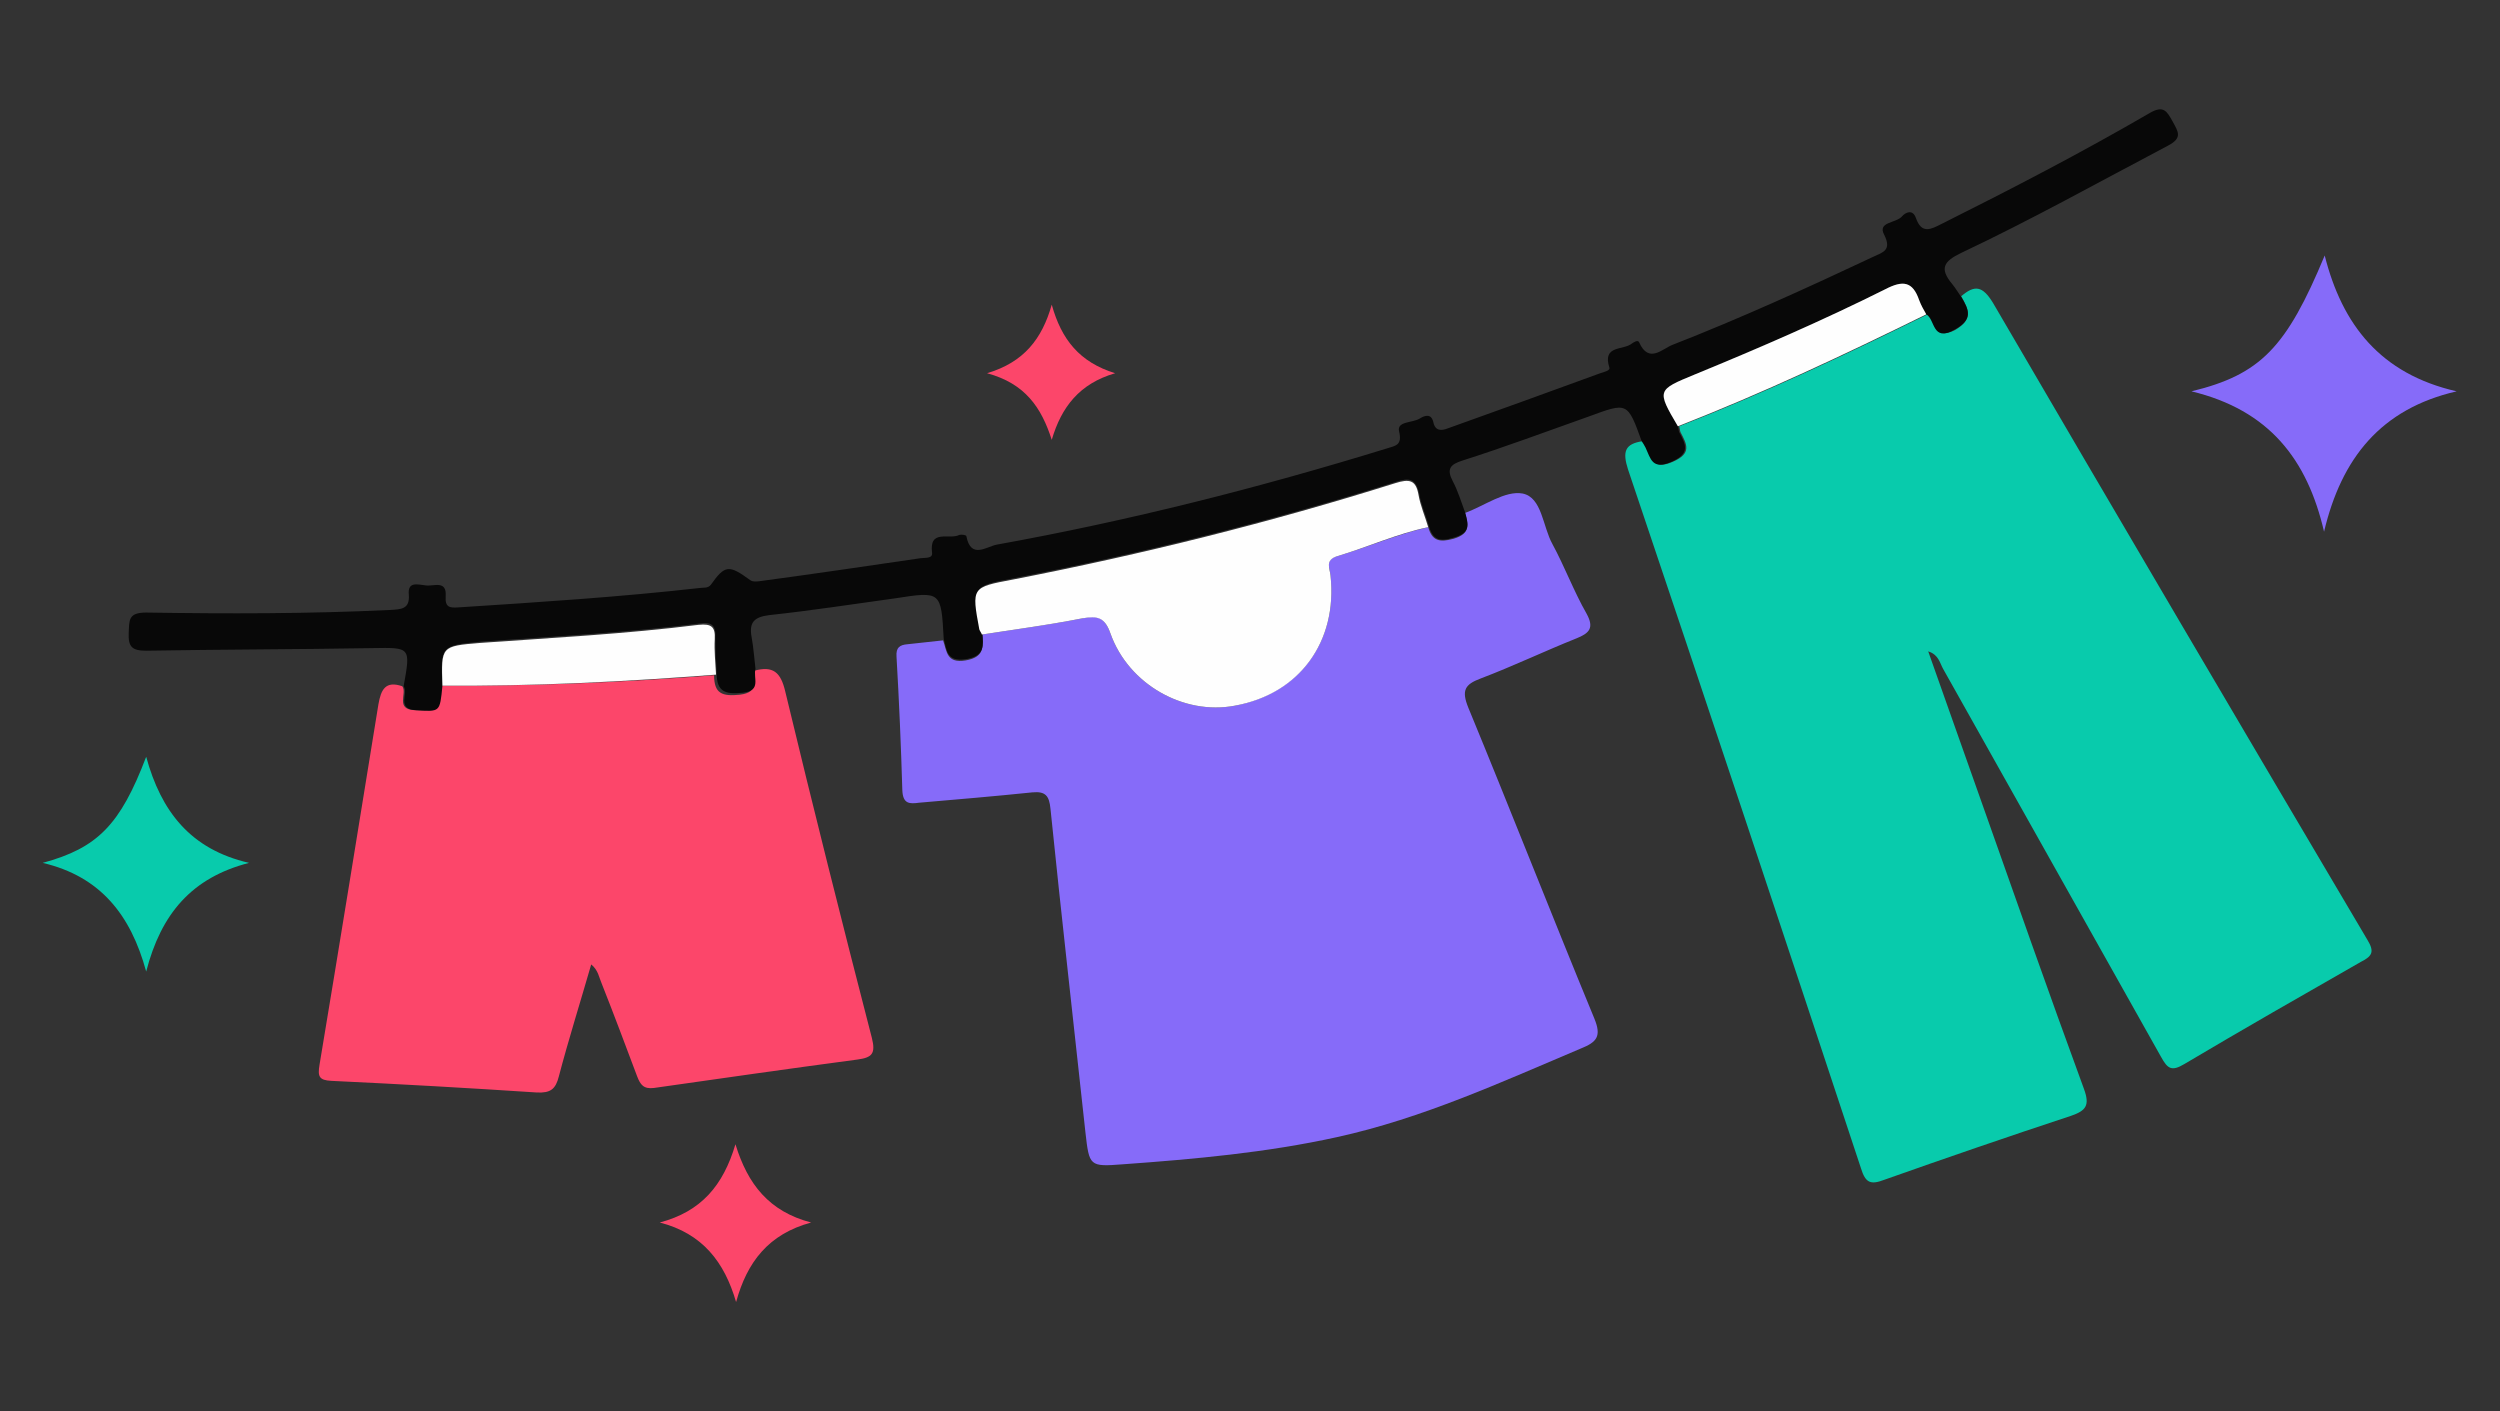
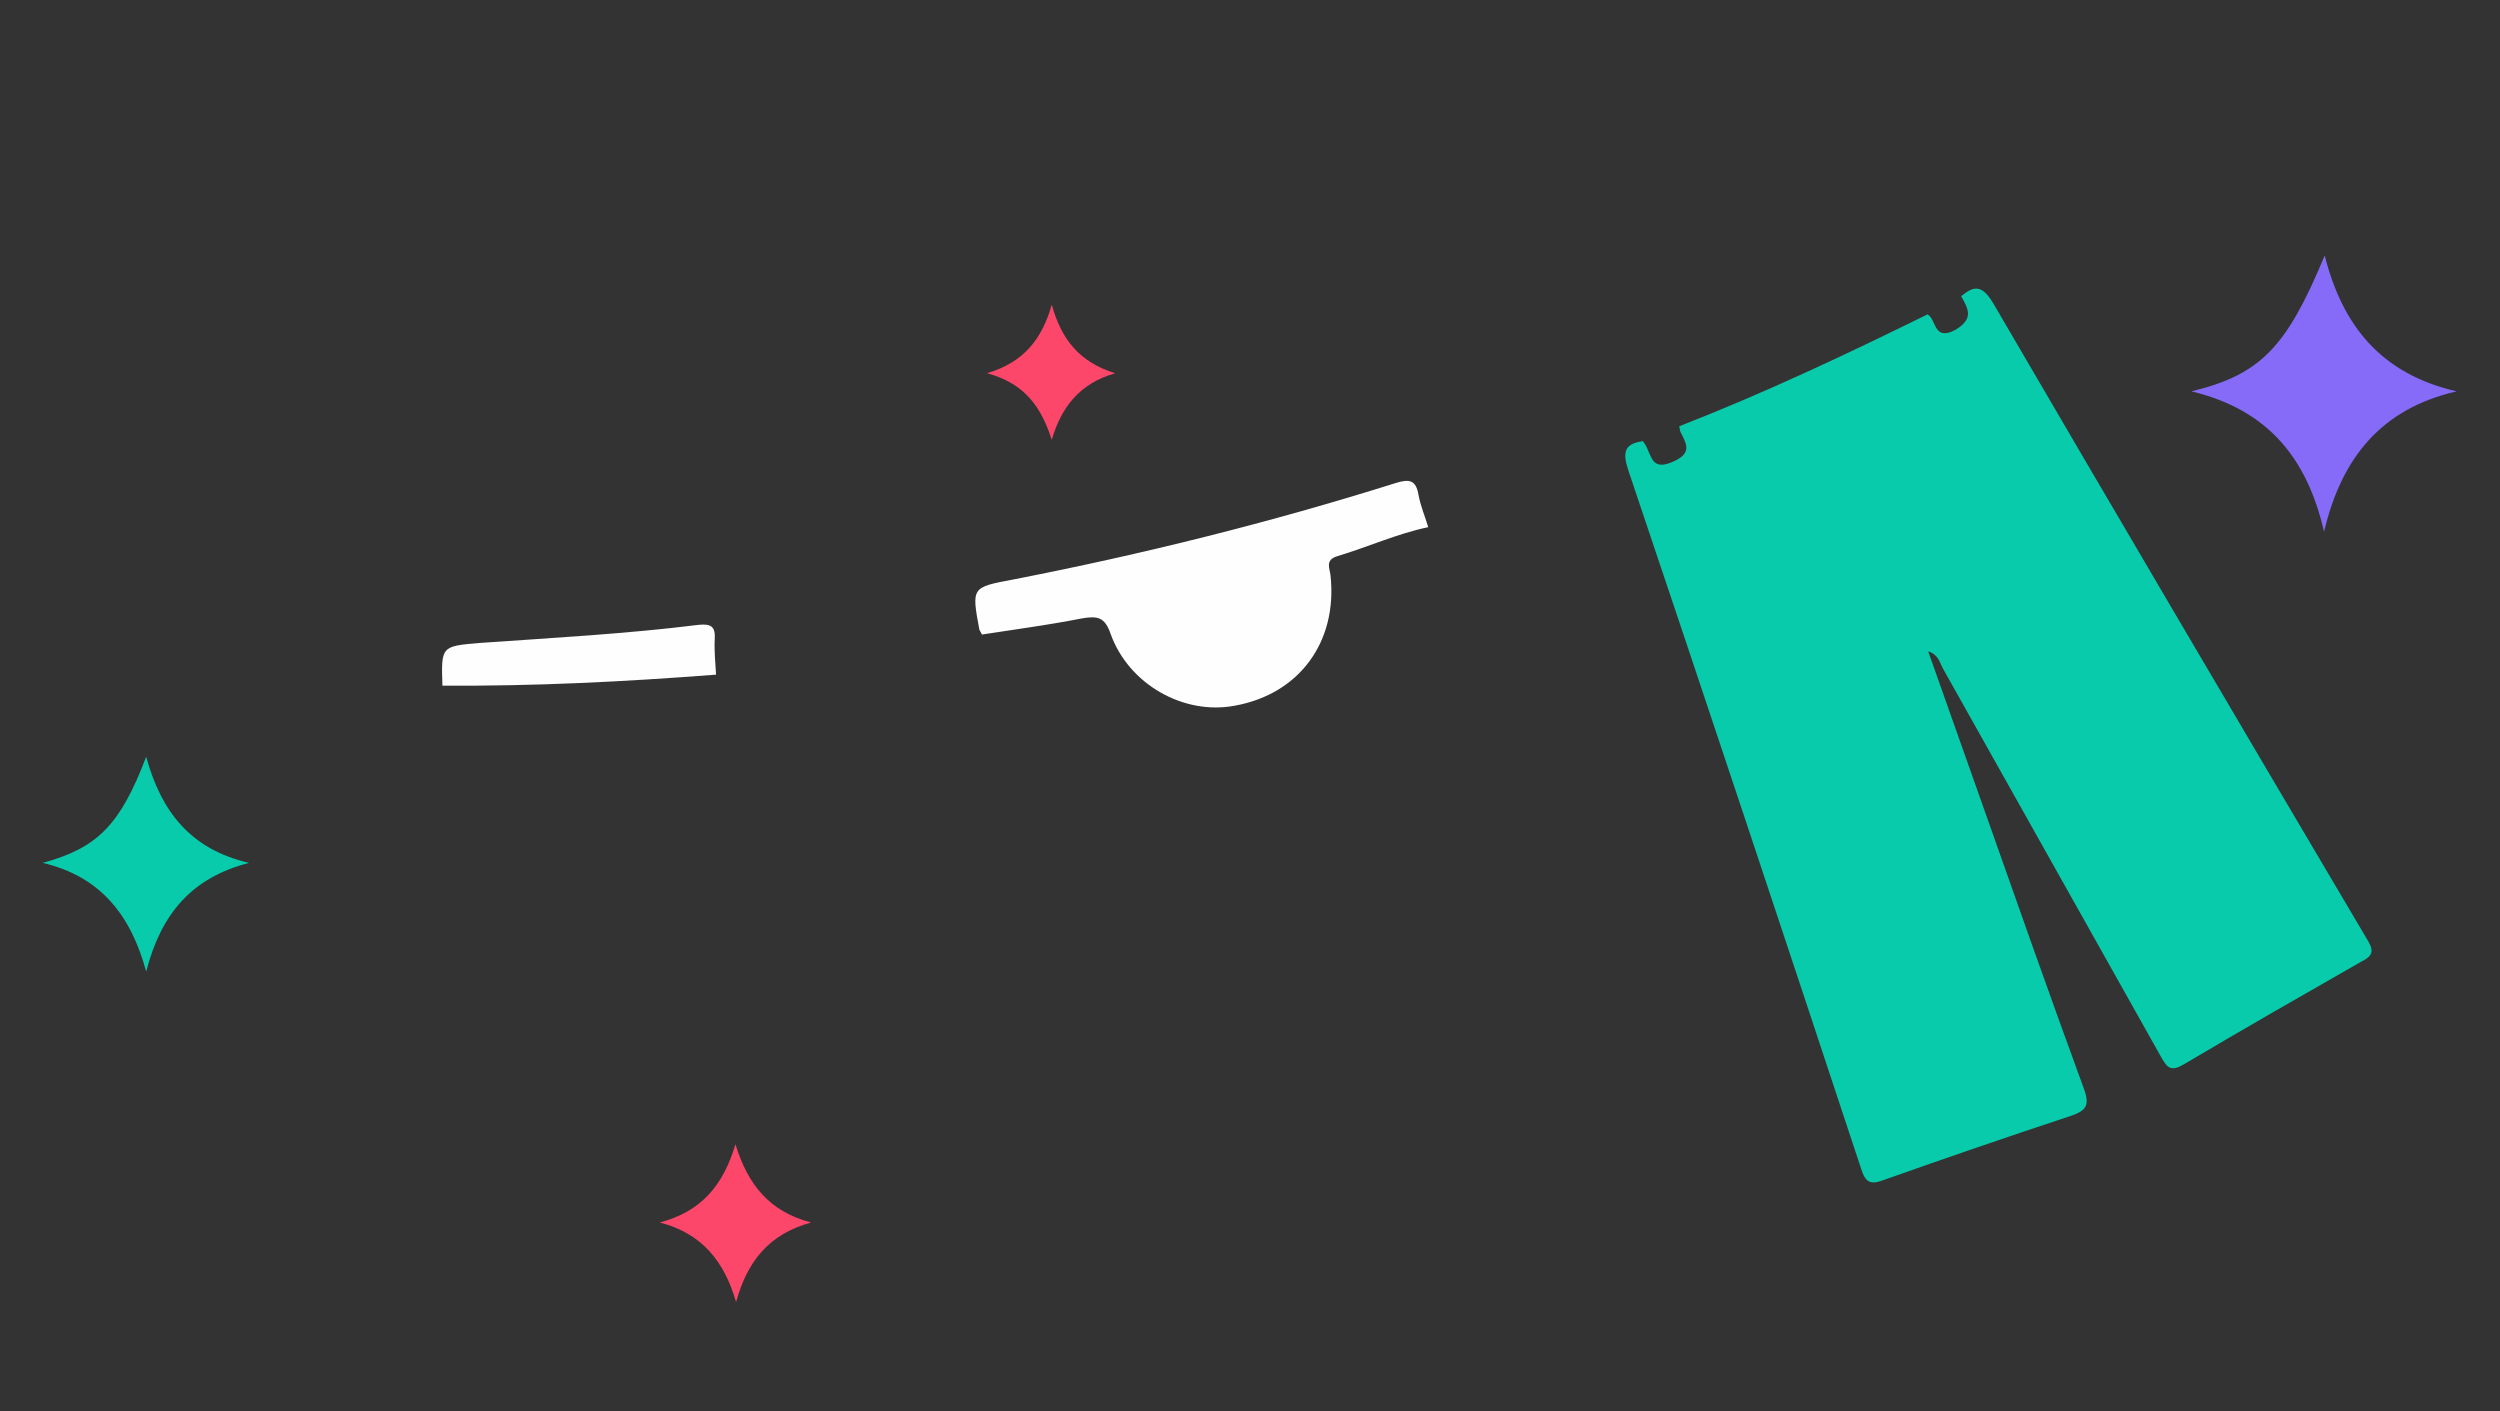
<svg xmlns="http://www.w3.org/2000/svg" version="1.1" id="Layer_1" x="0px" y="0px" viewBox="0 0 386.5 218.2" style="enable-background:new 0 0 386.5 218.2;" xml:space="preserve">
  <rect x="0" y="0" width="386.5" height="218.2" fill="#333333" stroke="none" />
  <style type="text/css">
	.st0{fill:#08CBAC;}
	.st1{fill:#866BF9;}
	.st2{fill:#FC466A;}
	.st3{fill:#080808;}
	.st4{fill:#FEFEFE;}
</style>
  <g>
    <path class="st0" d="M303.2,45.8c2.1-1.8,3.3-1.6,4.9,1c19.2,32.9,38.5,65.7,57.9,98.5c1.1,1.8,0.8,2.5-1,3.4   c-9.1,5.2-18.2,10.4-27.3,15.8c-2,1.2-2.6,0.7-3.6-1.1c-11.2-20-22.5-40-33.7-60c-0.5-0.9-0.7-2.2-2.3-2.7c2.7,7.7,5.4,15.2,8,22.6   c5.3,15,10.6,30.1,16.1,45.1c0.9,2.5,0.3,3.3-2,4.1c-9.7,3.2-19.3,6.5-28.9,9.9c-2.1,0.8-2.9,0.5-3.6-1.8   c-11.9-36-23.9-72.1-36-108c-0.9-2.8-0.5-4,2.3-4.4c0.2,0.3,0.5,0.7,0.6,1c0.8,1.7,1,3.5,4,2.2c3-1.3,2.2-2.7,1.2-4.6   c-0.1-0.3-0.1-0.6-0.2-0.9c13.1-5.1,25.8-11.1,38.4-17.3c1.4,0.8,0.9,4.2,4.3,2.4C305.1,49.3,304.4,47.9,303.2,45.8z" />
-     <path class="st1" d="M226.5,79.3c3-1.1,6.2-3.5,8.9-3c3,0.6,3.1,5.1,4.6,7.8c1.9,3.5,3.3,7.3,5.3,10.8c1.2,2.2,0.4,3-1.6,3.8   c-5,2-9.8,4.3-14.8,6.2c-2.4,0.9-3,1.8-1.9,4.5c6.6,16,12.9,32.1,19.5,48.1c1.1,2.7,0.4,3.6-2.1,4.6c-12.3,5.2-24.5,10.8-37.7,13.7   c-10.9,2.4-22,3.4-33.1,4.2c-5.2,0.4-5.2,0.3-5.8-5c-1.8-16.7-3.7-33.3-5.4-50c-0.2-1.9-0.7-2.7-2.8-2.5   c-5.8,0.6-11.7,1.1-17.5,1.6c-1.5,0.2-2.5,0.2-2.6-1.9c-0.2-6.9-0.5-13.8-0.9-20.7c-0.1-1.4,0.5-1.8,1.7-1.9   c1.8-0.2,3.7-0.4,5.5-0.6c0.6,1.7,0.5,3.6,3.5,3.1c2.9-0.5,2.7-2.1,2.5-4c5.2-0.8,10.4-1.5,15.5-2.5c2.4-0.5,3.5-0.2,4.4,2.4   c2.8,7.8,11.3,12.6,19.2,11.1c10-1.9,15.9-9.9,14.8-20.1c-0.1-1.1-0.9-2.5,1-3c4.7-1.4,9.3-3.4,14.1-4.5c0.6,2.1,1.7,2.4,3.9,1.8   C227.4,82.5,227,81.1,226.5,79.3z" />
-     <path class="st2" d="M116.6,103.7c2.9-0.8,4.1,0.2,4.8,3.2c4.3,17.9,8.8,35.8,13.4,53.6c0.6,2.4,0,3-2.2,3.3   c-10.5,1.4-21,2.9-31.5,4.4c-1.6,0.2-2.1-0.5-2.6-1.8c-1.8-4.8-3.6-9.6-5.5-14.4c-0.4-0.9-0.5-2-1.6-2.9c-1.7,5.9-3.5,11.6-5,17.3   c-0.5,2-1.3,2.6-3.4,2.5c-10.6-0.7-21.2-1.3-31.8-1.8c-1.9-0.1-2.1-0.7-1.8-2.5c3.1-18.6,6.1-37.2,9.1-55.7   c0.4-2.3,1.1-3.7,3.7-2.8c0.8,1.1-1.2,3.6,2,3.7c3.7,0.1,3.7,0.3,4-3.8c14.1,0.1,28.1-0.5,42.2-1.6c0,2.8,1.2,3.3,4,3   C117.6,107,116.2,105,116.6,103.7z" />
-     <path class="st3" d="M68.4,106c-0.4,4.2-0.4,4-4,3.8c-3.2-0.1-1.2-2.6-2-3.7c1.1-6.1,1.1-6-4.9-5.9c-11.6,0.2-23.3,0.2-34.9,0.4   c-2.2,0-2.8-0.6-2.7-2.8c0.1-1.9-0.1-3.1,2.7-3.1c12.6,0.2,25.1,0.2,37.7-0.4c1.7-0.1,3.1-0.1,2.9-2.4c-0.2-2.1,1.5-1.5,2.6-1.4   c1.2,0.2,3.3-0.9,3.1,1.7c-0.1,1.7,0.6,1.8,2,1.7c12.4-0.8,24.9-1.6,37.3-3c0.6-0.1,1.2,0.1,1.7-0.5c2.2-3.1,2.8-3.1,6.1-0.7   c0.4,0.3,1.2,0.2,1.8,0.1c8.2-1.1,16.3-2.3,24.5-3.5c0.6-0.1,1.9,0.1,1.8-0.8c-0.5-3.8,2.7-2,4.2-2.8c0.3-0.1,1.1,0,1.1,0.2   c0.7,3.6,3.1,1.6,4.7,1.3c20.5-3.7,40.6-8.8,60.4-14.9c1.3-0.4,2.3-0.5,1.8-2.6c-0.4-1.6,2.1-1.3,3.2-2c0.8-0.5,1.8-0.8,2.1,0.6   c0.3,1.4,1.3,1.3,2.3,0.9c7.8-2.8,15.6-5.6,23.5-8.5c0.6-0.2,1.6-0.4,1.4-0.9c-1.1-3.5,2.2-2.6,3.5-3.7c0.3-0.2,0.9-0.6,1.1-0.2   c1.5,3.4,3.6,1,5.2,0.4c10.5-4.1,20.8-8.8,31-13.6c1.5-0.7,2.9-1,1.7-3.4c-1.1-2,1.8-1.8,2.7-2.8c0.6-0.7,1.7-1.2,2.2,0.2   c0.9,2.6,2.4,1.7,4,0.9c10.8-5.4,21.6-11,32.1-17.1c2.2-1.3,2.7-0.3,3.6,1.3c0.8,1.5,1.6,2.5-0.7,3.7C324.4,28.2,314,34,303.2,39.1   c-2.7,1.3-3.4,2.4-1.4,4.8c0.5,0.6,0.9,1.3,1.4,2c1.2,2,1.9,3.5-1.1,5.1c-3.4,1.9-2.9-1.6-4.3-2.4c-0.4-0.7-0.8-1.4-1.1-2.2   c-1-2.9-2.5-3.1-5.2-1.7c-9.6,4.8-19.6,9.1-29.5,13.2c-5.9,2.4-5.9,2.4-2.6,8c0.1,0.3,0.1,0.6,0.2,0.9c1,1.9,1.8,3.3-1.2,4.6   c-3,1.3-3.2-0.5-4-2.2c-0.2-0.4-0.4-0.7-0.6-1c-2.2-6.1-2.2-6-8.2-3.8c-6.5,2.3-12.9,4.7-19.5,6.8c-1.9,0.6-2.5,1.3-1.5,3.2   c0.8,1.5,1.3,3.2,1.9,4.8c0.5,1.8,0.9,3.2-1.7,3.9c-2.2,0.7-3.3,0.4-3.9-1.8c-0.5-1.7-1.2-3.3-1.5-5c-0.5-2.3-1.5-2.5-3.6-1.8   c-19.4,6.1-39.1,11-59.1,14.9c-6.4,1.2-6.4,1.3-5.2,7.7c0.1,0.3,0.2,0.6,0.4,0.8c0.1,1.9,0.4,3.5-2.5,4c-3.1,0.5-3-1.4-3.5-3.1   c-0.4-7.4-0.4-7.4-7.5-6.3c-6.5,0.9-13,1.9-19.5,2.6c-2.4,0.3-3.1,1.2-2.7,3.4c0.3,1.6,0.4,3.3,0.6,4.9c-0.4,1.4,1,3.4-2,3.7   c-2.7,0.3-4-0.2-4-3c-0.1-1.8-0.2-3.7-0.2-5.5c0.1-1.9-0.5-2.5-2.5-2.2c-11.2,1.4-22.5,2-33.8,2.8C68.1,99.8,68.1,99.9,68.4,106z" />
    <path class="st1" d="M338.8,60.5c10.7-2.6,14.7-6.8,20.6-21c2.7,10.7,8.6,18.3,20.4,21c-11.7,2.7-17.8,10.3-20.5,21.7   C356.7,71,350.8,63.4,338.8,60.5z" />
    <path class="st0" d="M38.5,133.4c-8.9,2.3-13.6,7.9-15.9,16.8c-2.4-8.8-7.1-14.7-16-16.8c8.5-2.3,12-5.9,16-16.4   C24.9,125.4,29.4,131.3,38.5,133.4z" />
    <path class="st2" d="M102,189c6.4-1.7,9.8-5.7,11.7-12.1c1.9,6.2,5.2,10.4,11.7,12.1c-6.6,1.8-9.9,6.1-11.6,12.3   C112,195.1,108.6,190.7,102,189z" />
    <path class="st2" d="M152.6,57.7c5.7-1.7,8.5-5.3,10-10.6c1.5,5.4,4.3,8.9,9.8,10.6c-5.5,1.6-8.3,5.2-9.8,10.3   C161,63,158.5,59.3,152.6,57.7z" />
-     <path class="st4" d="M259.4,65.9c-3.3-5.6-3.2-5.6,2.6-8c10-4.1,19.9-8.4,29.5-13.2c2.7-1.4,4.2-1.2,5.2,1.7   c0.3,0.8,0.7,1.5,1.1,2.2C285.2,54.8,272.5,60.8,259.4,65.9z" />
    <path class="st4" d="M151.8,98.1c-0.1-0.3-0.3-0.5-0.4-0.8c-1.2-6.5-1.2-6.5,5.2-7.7c20-3.9,39.7-8.8,59.1-14.9   c2.2-0.7,3.2-0.5,3.6,1.8c0.3,1.7,1,3.3,1.5,5c-4.8,1-9.4,3.1-14.1,4.5c-1.9,0.6-1.1,1.9-1,3c1.1,10.2-4.8,18.3-14.8,20.1   c-7.9,1.5-16.4-3.3-19.2-11.1c-0.9-2.6-2-2.8-4.4-2.4C162.2,96.6,157,97.3,151.8,98.1z" />
    <path class="st4" d="M68.4,106c-0.2-6.1-0.2-6.1,5.8-6.6c11.3-0.8,22.6-1.4,33.8-2.8c2-0.2,2.6,0.3,2.5,2.2   c-0.1,1.8,0.1,3.7,0.2,5.5C96.5,105.4,82.5,106.1,68.4,106z" />
  </g>
</svg>